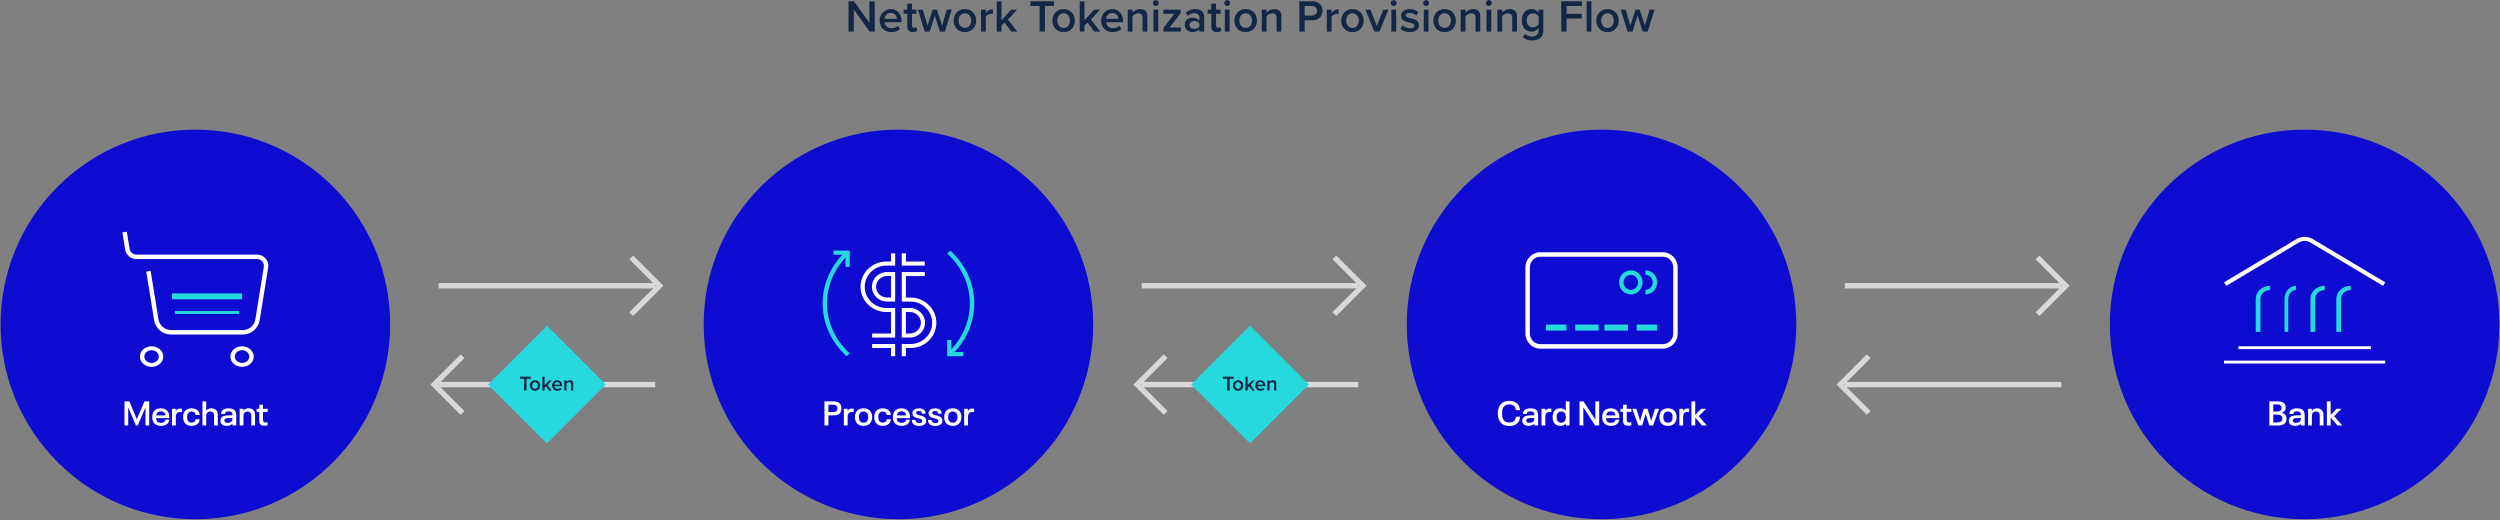
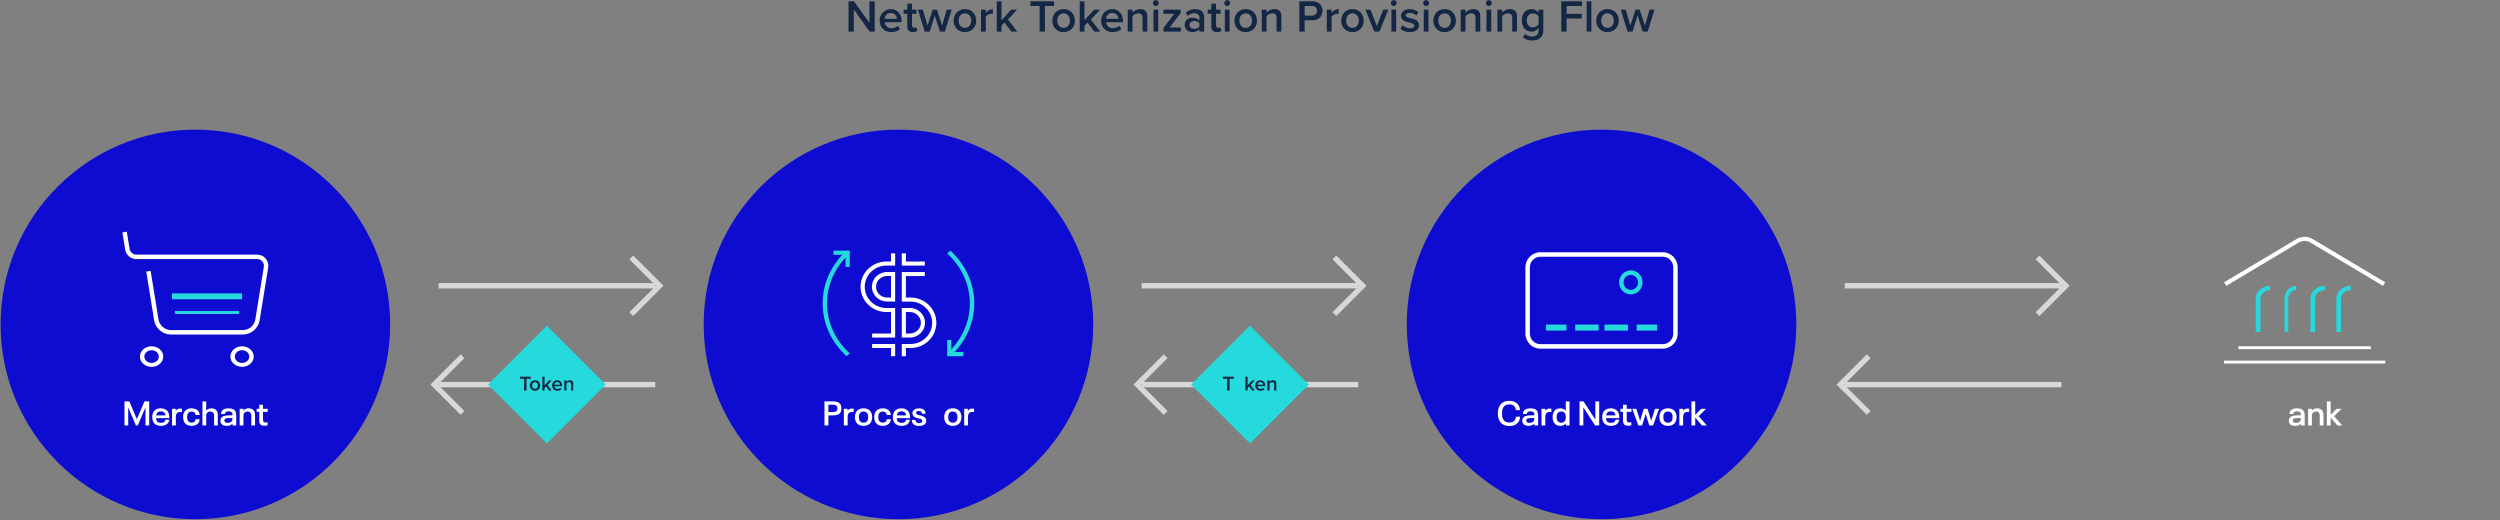
<svg xmlns="http://www.w3.org/2000/svg" width="1322" height="275" viewBox="0 0 1322 275" fill="none">
  <rect x="0" y="0" width="1322" height="275" fill="#808080" stroke="none" />
  <path d="M333.825 166.116L348.825 151.116L333.825 136.116" stroke="#D8D8D8" stroke-width="2.833" />
  <path d="M346.474 151.116L231.935 151.116" stroke="#D8D8D8" stroke-width="2.833" />
  <path d="M244.584 188.364L229.584 203.364L244.584 218.364" stroke="#D8D8D8" stroke-width="2.833" />
  <path d="M231.935 203.364L346.474 203.364" stroke="#D8D8D8" stroke-width="2.833" />
  <path d="M705.621 166.116L720.621 151.116L705.621 136.116" stroke="#D8D8D8" stroke-width="2.833" />
  <path d="M718.27 151.116L603.731 151.116" stroke="#D8D8D8" stroke-width="2.833" />
  <path d="M616.38 188.364L601.38 203.364L616.38 218.364" stroke="#D8D8D8" stroke-width="2.833" />
  <path d="M603.731 203.364L718.27 203.364" stroke="#D8D8D8" stroke-width="2.833" />
  <path d="M1077.42 166.116L1092.42 151.116L1077.42 136.116" stroke="#D8D8D8" stroke-width="2.833" />
  <path d="M1090.07 151.116L975.527 151.116" stroke="#D8D8D8" stroke-width="2.833" />
  <path d="M988.176 188.364L973.176 203.364L988.176 218.364" stroke="#D8D8D8" stroke-width="2.833" />
  <path d="M975.527 203.364L1090.07 203.364" stroke="#D8D8D8" stroke-width="2.833" />
-   <circle cx="1218.69" cy="171.547" r="103" fill="#0D0CD0" />
  <path d="M1236.01 224.979L1232.45 220.785V224.979H1230.45V212.271H1232.45V219.399L1235.62 216.159H1238.17L1234.27 220.083L1238.59 224.979H1236.01Z" fill="white" />
  <path d="M1225.27 215.925C1226.35 215.925 1227.18 216.231 1227.77 216.843C1228.36 217.455 1228.65 218.349 1228.65 219.525V224.979H1226.67V219.921C1226.67 219.129 1226.51 218.547 1226.19 218.175C1225.86 217.803 1225.37 217.617 1224.69 217.617C1223.99 217.617 1223.45 217.821 1223.07 218.229C1222.7 218.625 1222.52 219.219 1222.52 220.011V224.979H1220.52V216.159H1222.52V217.149C1223.13 216.333 1224.05 215.925 1225.27 215.925Z" fill="white" />
  <path d="M1218.36 217.707C1218.6 218.235 1218.72 218.937 1218.72 219.813V224.979H1216.72V223.989C1216.08 224.793 1215.08 225.195 1213.7 225.195C1212.92 225.195 1212.26 225.069 1211.72 224.817C1211.18 224.565 1210.8 224.193 1210.58 223.701C1210.43 223.353 1210.35 222.957 1210.35 222.513C1210.35 222.069 1210.42 221.685 1210.56 221.361C1210.86 220.701 1211.37 220.251 1212.09 220.011C1212.81 219.759 1213.74 219.633 1214.88 219.633H1216.72V219.399C1216.72 219.171 1216.71 218.985 1216.68 218.841C1216.66 218.685 1216.61 218.529 1216.54 218.373C1216.28 217.797 1215.66 217.509 1214.7 217.509C1214.21 217.509 1213.81 217.575 1213.5 217.707C1213.19 217.839 1212.96 218.049 1212.83 218.337C1212.75 218.553 1212.71 218.751 1212.71 218.931H1210.69C1210.69 218.427 1210.77 218.001 1210.94 217.653C1211.46 216.501 1212.71 215.925 1214.69 215.925C1215.66 215.925 1216.44 216.069 1217.04 216.357C1217.66 216.645 1218.09 217.095 1218.36 217.707ZM1216.5 222.405C1216.65 222.057 1216.72 221.649 1216.72 221.181V221.073H1215.01C1214.35 221.073 1213.8 221.127 1213.37 221.235C1212.94 221.343 1212.66 221.541 1212.53 221.829C1212.45 221.973 1212.42 222.141 1212.42 222.333C1212.42 222.525 1212.45 222.705 1212.53 222.873C1212.65 223.125 1212.86 223.311 1213.16 223.431C1213.46 223.551 1213.81 223.611 1214.22 223.611C1214.79 223.611 1215.27 223.509 1215.66 223.305C1216.04 223.101 1216.32 222.801 1216.5 222.405Z" fill="white" />
-   <path d="M1208.85 219.957C1209.03 220.389 1209.12 220.893 1209.12 221.469C1209.12 222.105 1209.02 222.621 1208.83 223.017C1208.54 223.677 1208.05 224.169 1207.35 224.493C1206.66 224.817 1205.8 224.979 1204.78 224.979H1200.03V212.271H1204.78C1205.68 212.271 1206.44 212.421 1207.06 212.721C1207.69 213.021 1208.13 213.471 1208.38 214.071C1208.57 214.467 1208.67 214.923 1208.67 215.439C1208.67 215.967 1208.58 216.429 1208.4 216.825C1208.06 217.569 1207.45 218.055 1206.56 218.283C1207.14 218.427 1207.61 218.637 1207.98 218.913C1208.37 219.189 1208.65 219.537 1208.85 219.957ZM1202.1 217.635H1204.04C1204.62 217.635 1205.1 217.551 1205.5 217.383C1205.89 217.215 1206.16 216.963 1206.31 216.627C1206.44 216.339 1206.51 216.027 1206.51 215.691C1206.51 215.367 1206.44 215.073 1206.31 214.809C1206.02 214.173 1205.24 213.855 1203.97 213.855H1202.1V217.635ZM1206.72 222.333C1206.84 222.033 1206.9 221.703 1206.9 221.343C1206.9 220.959 1206.84 220.635 1206.7 220.371C1206.37 219.627 1205.51 219.255 1204.13 219.255H1202.1V223.395H1204.06C1205.51 223.395 1206.4 223.041 1206.72 222.333Z" fill="white" />
  <path fill-rule="evenodd" clip-rule="evenodd" d="M1260.1 151.129L1221.73 128.249C1219.85 127.136 1217.47 127.136 1215.6 128.249L1177.29 151.129L1176.07 149.288L1214.42 126.408C1217.04 124.864 1220.35 124.864 1222.97 126.408L1261.32 149.288L1260.1 151.129Z" fill="white" />
  <path fill-rule="evenodd" clip-rule="evenodd" d="M1195.32 175.485H1192.82V158.024C1192.83 154.216 1196.23 151.132 1200.43 151.129V153.399C1197.61 153.399 1195.33 155.468 1195.32 158.024V175.485Z" fill="#26D9DC" />
  <path fill-rule="evenodd" clip-rule="evenodd" d="M1210.04 175.485H1208.04V158.024C1208.04 154.217 1210.77 151.132 1214.13 151.129V153.399C1211.87 153.403 1210.05 155.471 1210.04 158.024V175.485Z" fill="#26D9DC" />
  <path fill-rule="evenodd" clip-rule="evenodd" d="M1224.25 175.485H1221.74V158.024C1221.74 154.217 1225.15 151.132 1229.35 151.129V153.399C1226.53 153.403 1224.25 155.471 1224.25 158.024V175.485Z" fill="#26D9DC" />
  <path fill-rule="evenodd" clip-rule="evenodd" d="M1237.94 175.485H1235.44V158.024C1235.45 154.216 1238.85 151.132 1243.05 151.129V153.399C1240.23 153.399 1237.95 155.468 1237.94 158.024V175.485Z" fill="#26D9DC" />
  <path fill-rule="evenodd" clip-rule="evenodd" d="M1183.68 183.096H1253.71V184.618H1183.68V183.096Z" fill="white" />
  <path fill-rule="evenodd" clip-rule="evenodd" d="M1176.07 190.707H1261.32V192.229H1176.07V190.707Z" fill="white" />
  <circle cx="475.103" cy="171.547" r="103" fill="#0D0CD0" />
  <path d="M514.187 216.033C514.535 216.033 514.835 216.069 515.087 216.141V217.905C514.823 217.845 514.523 217.815 514.187 217.815C513.419 217.815 512.837 218.049 512.441 218.517C512.057 218.973 511.865 219.639 511.865 220.515V224.979H509.867V216.159H511.847V217.185C512.363 216.417 513.143 216.033 514.187 216.033Z" fill="white" />
  <path d="M503.847 225.195C502.839 225.195 501.987 224.985 501.291 224.565C500.595 224.145 500.079 223.563 499.743 222.819C499.443 222.183 499.293 221.433 499.293 220.569C499.293 219.705 499.443 218.949 499.743 218.301C500.079 217.557 500.595 216.975 501.291 216.555C501.987 216.135 502.839 215.925 503.847 215.925C504.855 215.925 505.707 216.135 506.403 216.555C507.111 216.975 507.633 217.557 507.969 218.301C508.269 218.973 508.419 219.729 508.419 220.569C508.419 221.385 508.269 222.141 507.969 222.837C507.633 223.581 507.111 224.163 506.403 224.583C505.707 224.991 504.855 225.195 503.847 225.195ZM503.847 223.521C504.387 223.521 504.837 223.413 505.197 223.197C505.569 222.969 505.845 222.657 506.025 222.261C506.205 221.853 506.295 221.289 506.295 220.569C506.295 219.837 506.205 219.273 506.025 218.877C505.845 218.469 505.569 218.157 505.197 217.941C504.837 217.725 504.387 217.617 503.847 217.617C503.307 217.617 502.857 217.725 502.497 217.941C502.137 218.157 501.867 218.469 501.687 218.877C501.495 219.297 501.399 219.861 501.399 220.569C501.399 221.265 501.495 221.829 501.687 222.261C501.867 222.657 502.137 222.969 502.497 223.197C502.857 223.413 503.307 223.521 503.847 223.521Z" fill="white" />
-   <path d="M494.512 225.249C493.624 225.249 492.88 225.105 492.28 224.817C491.692 224.529 491.266 224.097 491.002 223.521C490.81 223.101 490.714 222.609 490.714 222.045H492.658C492.658 222.381 492.718 222.663 492.838 222.891C493.102 223.467 493.672 223.755 494.548 223.755C495.424 223.755 495.964 223.527 496.168 223.071C496.228 222.915 496.258 222.765 496.258 222.621C496.258 222.453 496.228 222.297 496.168 222.153C496.084 221.973 495.946 221.829 495.754 221.721C495.574 221.613 495.346 221.523 495.07 221.451C494.806 221.367 494.428 221.277 493.936 221.181C493.264 221.025 492.694 220.821 492.226 220.569C491.758 220.305 491.422 219.945 491.218 219.489C491.098 219.213 491.038 218.889 491.038 218.517C491.038 218.121 491.11 217.773 491.254 217.473C491.482 216.981 491.878 216.603 492.442 216.339C493.006 216.063 493.684 215.925 494.476 215.925C495.28 215.925 495.958 216.057 496.51 216.321C497.074 216.585 497.482 216.975 497.734 217.491C497.89 217.851 497.968 218.283 497.968 218.787H496.078C496.078 218.523 496.03 218.277 495.934 218.049C495.814 217.809 495.622 217.629 495.358 217.509C495.106 217.377 494.8 217.311 494.44 217.311C493.708 217.311 493.246 217.509 493.054 217.905C493.006 218.013 492.982 218.151 492.982 218.319C492.982 218.475 493.006 218.595 493.054 218.679C493.138 218.871 493.288 219.027 493.504 219.147C493.72 219.267 493.948 219.363 494.188 219.435C494.44 219.495 494.806 219.579 495.286 219.687C496.03 219.879 496.636 220.107 497.104 220.371C497.584 220.623 497.932 220.977 498.148 221.433C498.268 221.709 498.328 222.039 498.328 222.423C498.328 222.843 498.256 223.233 498.112 223.593C497.86 224.133 497.41 224.547 496.762 224.835C496.126 225.111 495.376 225.249 494.512 225.249Z" fill="white" />
  <path d="M485.969 225.249C485.081 225.249 484.337 225.105 483.737 224.817C483.149 224.529 482.723 224.097 482.459 223.521C482.267 223.101 482.171 222.609 482.171 222.045H484.115C484.115 222.381 484.175 222.663 484.295 222.891C484.559 223.467 485.129 223.755 486.005 223.755C486.881 223.755 487.421 223.527 487.625 223.071C487.685 222.915 487.715 222.765 487.715 222.621C487.715 222.453 487.685 222.297 487.625 222.153C487.541 221.973 487.403 221.829 487.211 221.721C487.031 221.613 486.803 221.523 486.527 221.451C486.263 221.367 485.885 221.277 485.393 221.181C484.721 221.025 484.151 220.821 483.683 220.569C483.215 220.305 482.879 219.945 482.675 219.489C482.555 219.213 482.495 218.889 482.495 218.517C482.495 218.121 482.567 217.773 482.711 217.473C482.939 216.981 483.335 216.603 483.899 216.339C484.463 216.063 485.141 215.925 485.933 215.925C486.737 215.925 487.415 216.057 487.967 216.321C488.531 216.585 488.939 216.975 489.191 217.491C489.347 217.851 489.425 218.283 489.425 218.787H487.535C487.535 218.523 487.487 218.277 487.391 218.049C487.271 217.809 487.079 217.629 486.815 217.509C486.563 217.377 486.257 217.311 485.897 217.311C485.165 217.311 484.703 217.509 484.511 217.905C484.463 218.013 484.439 218.151 484.439 218.319C484.439 218.475 484.463 218.595 484.511 218.679C484.595 218.871 484.745 219.027 484.961 219.147C485.177 219.267 485.405 219.363 485.645 219.435C485.897 219.495 486.263 219.579 486.743 219.687C487.487 219.879 488.093 220.107 488.561 220.371C489.041 220.623 489.389 220.977 489.605 221.433C489.725 221.709 489.785 222.039 489.785 222.423C489.785 222.843 489.713 223.233 489.569 223.593C489.317 224.133 488.867 224.547 488.219 224.835C487.583 225.111 486.833 225.249 485.969 225.249Z" fill="white" />
  <path d="M478.596 223.053C478.752 222.909 478.878 222.735 478.974 222.531C479.082 222.327 479.148 222.123 479.172 221.919H481.152C481.068 222.807 480.72 223.539 480.108 224.115C479.712 224.463 479.232 224.733 478.668 224.925C478.104 225.105 477.486 225.195 476.814 225.195C475.782 225.195 474.9 224.991 474.168 224.583C473.448 224.175 472.92 223.599 472.584 222.855C472.296 222.207 472.152 221.439 472.152 220.551C472.152 220.095 472.188 219.681 472.26 219.309C472.332 218.937 472.44 218.589 472.584 218.265C472.92 217.521 473.436 216.945 474.132 216.537C474.84 216.129 475.686 215.925 476.67 215.925C477.654 215.925 478.494 216.129 479.19 216.537C479.898 216.945 480.414 217.515 480.738 218.247C480.918 218.655 481.038 219.081 481.098 219.525C481.17 219.969 481.206 220.497 481.206 221.109H474.168C474.204 221.637 474.294 222.051 474.438 222.351C474.618 222.759 474.906 223.071 475.302 223.287C475.698 223.503 476.19 223.611 476.778 223.611C477.162 223.611 477.51 223.563 477.822 223.467C478.134 223.371 478.392 223.233 478.596 223.053ZM476.706 217.527C475.578 217.527 474.822 217.953 474.438 218.805C474.318 219.069 474.24 219.351 474.204 219.651H479.154C479.118 219.339 479.046 219.033 478.938 218.733C478.746 218.337 478.464 218.037 478.092 217.833C477.72 217.629 477.258 217.527 476.706 217.527Z" fill="white" />
  <path d="M466.791 225.195C465.819 225.195 464.985 224.997 464.289 224.601C463.593 224.193 463.071 223.617 462.723 222.873C462.435 222.225 462.291 221.457 462.291 220.569C462.291 219.681 462.435 218.913 462.723 218.265C463.071 217.509 463.593 216.933 464.289 216.537C464.985 216.129 465.819 215.925 466.791 215.925C467.451 215.925 468.045 216.015 468.573 216.195C469.113 216.375 469.575 216.639 469.959 216.987C470.295 217.299 470.559 217.665 470.751 218.085C470.943 218.493 471.045 218.949 471.057 219.453H468.915C468.879 218.901 468.681 218.451 468.321 218.103C468.141 217.947 467.919 217.827 467.655 217.743C467.391 217.659 467.103 217.617 466.791 217.617C466.299 217.617 465.873 217.725 465.513 217.941C465.153 218.157 464.883 218.457 464.703 218.841C464.511 219.273 464.415 219.849 464.415 220.569C464.415 220.929 464.439 221.247 464.487 221.523C464.535 221.787 464.607 222.039 464.703 222.279C464.883 222.663 465.153 222.963 465.513 223.179C465.873 223.383 466.299 223.485 466.791 223.485C467.115 223.485 467.409 223.443 467.673 223.359C467.937 223.275 468.153 223.155 468.321 222.999C468.501 222.843 468.639 222.651 468.735 222.423C468.843 222.195 468.903 221.949 468.915 221.685H471.057C471.045 222.177 470.943 222.633 470.751 223.053C470.571 223.473 470.313 223.839 469.977 224.151C469.581 224.487 469.113 224.745 468.573 224.925C468.033 225.105 467.439 225.195 466.791 225.195Z" fill="white" />
  <path d="M456.632 225.195C455.624 225.195 454.772 224.985 454.076 224.565C453.38 224.145 452.864 223.563 452.528 222.819C452.228 222.183 452.078 221.433 452.078 220.569C452.078 219.705 452.228 218.949 452.528 218.301C452.864 217.557 453.38 216.975 454.076 216.555C454.772 216.135 455.624 215.925 456.632 215.925C457.64 215.925 458.492 216.135 459.188 216.555C459.896 216.975 460.418 217.557 460.754 218.301C461.054 218.973 461.204 219.729 461.204 220.569C461.204 221.385 461.054 222.141 460.754 222.837C460.418 223.581 459.896 224.163 459.188 224.583C458.492 224.991 457.64 225.195 456.632 225.195ZM456.632 223.521C457.172 223.521 457.622 223.413 457.982 223.197C458.354 222.969 458.63 222.657 458.81 222.261C458.99 221.853 459.08 221.289 459.08 220.569C459.08 219.837 458.99 219.273 458.81 218.877C458.63 218.469 458.354 218.157 457.982 217.941C457.622 217.725 457.172 217.617 456.632 217.617C456.092 217.617 455.642 217.725 455.282 217.941C454.922 218.157 454.652 218.469 454.472 218.877C454.28 219.297 454.184 219.861 454.184 220.569C454.184 221.265 454.28 221.829 454.472 222.261C454.652 222.657 454.922 222.969 455.282 223.197C455.642 223.413 456.092 223.521 456.632 223.521Z" fill="white" />
  <path d="M450.554 216.033C450.902 216.033 451.202 216.069 451.454 216.141V217.905C451.19 217.845 450.89 217.815 450.554 217.815C449.786 217.815 449.204 218.049 448.808 218.517C448.424 218.973 448.232 219.639 448.232 220.515V224.979H446.234V216.159H448.214V217.185C448.73 216.417 449.51 216.033 450.554 216.033Z" fill="white" />
  <path d="M435.973 212.271H440.761C441.745 212.271 442.561 212.427 443.209 212.739C443.857 213.039 444.319 213.507 444.595 214.143C444.823 214.635 444.937 215.241 444.937 215.961C444.937 216.333 444.907 216.663 444.847 216.951C444.799 217.239 444.715 217.515 444.595 217.779C444.319 218.403 443.851 218.871 443.191 219.183C442.543 219.495 441.733 219.651 440.761 219.651H438.043V224.979H435.973V212.271ZM440.239 217.905C440.899 217.905 441.421 217.833 441.805 217.689C442.201 217.545 442.477 217.293 442.633 216.933C442.753 216.681 442.813 216.357 442.813 215.961C442.813 215.577 442.753 215.247 442.633 214.971C442.465 214.623 442.189 214.377 441.805 214.233C441.421 214.089 440.899 214.017 440.239 214.017H438.043V217.905H440.239Z" fill="white" />
  <path fill-rule="evenodd" clip-rule="evenodd" d="M447.669 188.364C430.79 172.932 430.79 147.954 447.669 132.522L449.328 134.035C433.355 148.633 433.355 172.268 449.328 186.865L447.669 188.364Z" fill="#26D9DC" />
  <path fill-rule="evenodd" clip-rule="evenodd" d="M502.535 188.364L500.876 186.851C516.841 172.257 516.841 148.629 500.876 134.035L502.535 132.522C519.415 147.951 519.415 172.935 502.535 188.364Z" fill="#26D9DC" />
  <path fill-rule="evenodd" clip-rule="evenodd" d="M449.329 141.113H447.12V134.73H440.737V132.522H449.329V141.113Z" fill="#26D9DC" />
  <path fill-rule="evenodd" clip-rule="evenodd" d="M509.467 188.364H500.876V179.773H503.084V186.158H509.467V188.364Z" fill="#26D9DC" />
  <path fill-rule="evenodd" clip-rule="evenodd" d="M479.032 188.365H476.845V181.908H481.138C487.492 182.063 492.773 177.17 492.933 170.977C493.093 164.785 488.071 159.638 481.718 159.483C481.524 159.478 481.331 159.478 481.138 159.483H476.845V143.855H489.032V145.986H479.032V157.352H481.138C488.7 157.182 494.971 163.018 495.145 170.388C495.32 177.756 489.332 183.869 481.77 184.039C481.559 184.044 481.349 184.044 481.138 184.039H479.032V188.365ZM473.361 188.365H471.174V184.039H461.174V181.908H473.361V188.365ZM481.138 178.491H476.845V162.864H481.138C485.566 162.864 489.156 166.362 489.156 170.677C489.156 174.993 485.566 178.491 481.138 178.491ZM479.032 176.36H481.138C484.359 176.36 486.969 173.815 486.969 170.677C486.969 167.539 484.359 164.995 481.138 164.995H479.032V176.36ZM473.361 178.491H461.174V176.36H471.174V164.995H469.068C461.506 165.165 455.235 159.328 455.06 151.959C454.886 144.59 460.874 138.478 468.436 138.308C468.646 138.303 468.857 138.303 469.068 138.308H471.174V133.954H473.361V140.439H469.068C462.714 140.283 457.433 145.177 457.273 151.369C457.113 157.561 462.135 162.708 468.488 162.864C468.681 162.869 468.875 162.869 469.068 162.864H473.361V178.491ZM473.36 159.461H469.067C464.639 159.461 461.05 155.963 461.05 151.648C461.05 147.332 464.639 143.834 469.067 143.834H473.36V159.461ZM469.068 145.965C465.847 145.965 463.237 148.509 463.237 151.648C463.237 154.786 465.847 157.33 469.068 157.33H471.174V145.965H469.068ZM489.032 140.439H476.845V133.953H479.032V138.308H489.032V140.439Z" fill="white" />
  <circle cx="103.307" cy="171.547" r="103" fill="#0D0CD0" />
  <path d="M139.84 225.123C138.88 225.123 138.178 224.901 137.734 224.457C137.302 224.001 137.086 223.269 137.086 222.261V217.797H135.718V216.159H137.086V214.035H139.066V216.159H141.568V217.797H139.066V221.901C139.066 222.429 139.174 222.819 139.39 223.071C139.618 223.311 139.966 223.431 140.434 223.431C140.818 223.431 141.172 223.383 141.496 223.287V224.943C140.932 225.063 140.38 225.123 139.84 225.123Z" fill="white" />
  <path d="M131.485 215.925C132.565 215.925 133.399 216.231 133.987 216.843C134.575 217.455 134.869 218.349 134.869 219.525V224.979H132.889V219.921C132.889 219.129 132.727 218.547 132.403 218.175C132.079 217.803 131.581 217.617 130.909 217.617C130.201 217.617 129.661 217.821 129.289 218.229C128.917 218.625 128.731 219.219 128.731 220.011V224.979H126.733V216.159H128.731V217.149C129.343 216.333 130.261 215.925 131.485 215.925Z" fill="white" />
  <path d="M124.573 217.707C124.813 218.235 124.933 218.937 124.933 219.813V224.979H122.935V223.989C122.299 224.793 121.291 225.195 119.911 225.195C119.131 225.195 118.471 225.069 117.931 224.817C117.391 224.565 117.013 224.193 116.797 223.701C116.641 223.353 116.563 222.957 116.563 222.513C116.563 222.069 116.635 221.685 116.779 221.361C117.079 220.701 117.589 220.251 118.309 220.011C119.029 219.759 119.959 219.633 121.099 219.633H122.935V219.399C122.935 219.171 122.923 218.985 122.899 218.841C122.875 218.685 122.827 218.529 122.755 218.373C122.491 217.797 121.879 217.509 120.919 217.509C120.427 217.509 120.025 217.575 119.713 217.707C119.401 217.839 119.179 218.049 119.047 218.337C118.963 218.553 118.921 218.751 118.921 218.931H116.905C116.905 218.427 116.989 218.001 117.157 217.653C117.673 216.501 118.921 215.925 120.901 215.925C121.873 215.925 122.659 216.069 123.259 216.357C123.871 216.645 124.309 217.095 124.573 217.707ZM122.719 222.405C122.863 222.057 122.935 221.649 122.935 221.181V221.073H121.225C120.565 221.073 120.019 221.127 119.587 221.235C119.155 221.343 118.873 221.541 118.741 221.829C118.669 221.973 118.633 222.141 118.633 222.333C118.633 222.525 118.669 222.705 118.741 222.873C118.861 223.125 119.071 223.311 119.371 223.431C119.671 223.551 120.025 223.611 120.433 223.611C121.009 223.611 121.489 223.509 121.873 223.305C122.257 223.101 122.539 222.801 122.719 222.405Z" fill="white" />
  <path d="M111.798 215.925C112.878 215.925 113.712 216.231 114.3 216.843C114.888 217.455 115.182 218.349 115.182 219.525V224.979H113.202V219.921C113.202 219.129 113.04 218.547 112.716 218.175C112.392 217.803 111.894 217.617 111.222 217.617C110.514 217.617 109.974 217.821 109.602 218.229C109.23 218.625 109.044 219.219 109.044 220.011V224.979H107.046V212.271H109.044V217.149C109.656 216.333 110.574 215.925 111.798 215.925Z" fill="white" />
  <path d="M101.323 225.195C100.351 225.195 99.517 224.997 98.821 224.601C98.125 224.193 97.603 223.617 97.255 222.873C96.967 222.225 96.823 221.457 96.823 220.569C96.823 219.681 96.967 218.913 97.255 218.265C97.603 217.509 98.125 216.933 98.821 216.537C99.517 216.129 100.351 215.925 101.323 215.925C101.983 215.925 102.577 216.015 103.105 216.195C103.645 216.375 104.107 216.639 104.491 216.987C104.827 217.299 105.091 217.665 105.283 218.085C105.475 218.493 105.577 218.949 105.589 219.453H103.447C103.411 218.901 103.213 218.451 102.853 218.103C102.673 217.947 102.451 217.827 102.187 217.743C101.923 217.659 101.635 217.617 101.323 217.617C100.831 217.617 100.405 217.725 100.045 217.941C99.685 218.157 99.415 218.457 99.235 218.841C99.043 219.273 98.947 219.849 98.947 220.569C98.947 220.929 98.971 221.247 99.019 221.523C99.067 221.787 99.139 222.039 99.235 222.279C99.415 222.663 99.685 222.963 100.045 223.179C100.405 223.383 100.831 223.485 101.323 223.485C101.647 223.485 101.941 223.443 102.205 223.359C102.469 223.275 102.685 223.155 102.853 222.999C103.033 222.843 103.171 222.651 103.267 222.423C103.375 222.195 103.435 221.949 103.447 221.685H105.589C105.577 222.177 105.475 222.633 105.283 223.053C105.103 223.473 104.845 223.839 104.509 224.151C104.113 224.487 103.645 224.745 103.105 224.925C102.565 225.105 101.971 225.195 101.323 225.195Z" fill="white" />
  <path d="M95.299 216.033C95.647 216.033 95.948 216.069 96.2 216.141V217.905C95.936 217.845 95.635 217.815 95.299 217.815C94.531 217.815 93.95 218.049 93.553 218.517C93.169 218.973 92.978 219.639 92.978 220.515V224.979H90.98V216.159H92.96V217.185C93.475 216.417 94.255 216.033 95.299 216.033Z" fill="white" />
  <path d="M86.937 223.053C87.093 222.909 87.219 222.735 87.315 222.531C87.423 222.327 87.489 222.123 87.513 221.919H89.493C89.409 222.807 89.061 223.539 88.449 224.115C88.053 224.463 87.573 224.733 87.009 224.925C86.445 225.105 85.827 225.195 85.155 225.195C84.123 225.195 83.241 224.991 82.509 224.583C81.789 224.175 81.261 223.599 80.925 222.855C80.637 222.207 80.493 221.439 80.493 220.551C80.493 220.095 80.529 219.681 80.601 219.309C80.673 218.937 80.781 218.589 80.925 218.265C81.261 217.521 81.777 216.945 82.473 216.537C83.181 216.129 84.027 215.925 85.011 215.925C85.995 215.925 86.835 216.129 87.531 216.537C88.239 216.945 88.755 217.515 89.079 218.247C89.259 218.655 89.379 219.081 89.439 219.525C89.511 219.969 89.547 220.497 89.547 221.109H82.509C82.545 221.637 82.635 222.051 82.779 222.351C82.959 222.759 83.247 223.071 83.643 223.287C84.039 223.503 84.531 223.611 85.119 223.611C85.503 223.611 85.851 223.563 86.163 223.467C86.475 223.371 86.733 223.233 86.937 223.053ZM85.047 217.527C83.919 217.527 83.163 217.953 82.779 218.805C82.659 219.069 82.581 219.351 82.545 219.651H87.495C87.459 219.339 87.387 219.033 87.279 218.733C87.087 218.337 86.805 218.037 86.433 217.833C86.061 217.629 85.599 217.527 85.047 217.527Z" fill="white" />
  <path d="M65.829 212.271H68.421L72.363 221.649L76.395 212.271H78.897V224.979H76.935V215.403L72.849 224.979H71.877L67.791 215.403V224.979H65.829V212.271Z" fill="white" />
  <path fill-rule="evenodd" clip-rule="evenodd" d="M128.34 176.901H90.433C85.972 176.915 82.164 173.634 81.457 169.165L77.334 143.608L79.663 143.222L83.786 168.779C84.31 172.105 87.144 174.548 90.464 174.537H128.371C131.692 174.548 134.529 172.105 135.049 168.779L139.506 141.15C139.816 139.199 138.504 137.365 136.586 137.051C136.4 137.022 136.221 137.007 136.035 137.006H72.085C69.153 137.017 66.65 134.862 66.183 131.925L64.731 122.904L67.061 122.518L68.521 131.547C68.804 133.336 70.329 134.65 72.116 134.643H136.035C139.265 134.643 141.882 137.3 141.882 140.576C141.882 140.895 141.851 141.214 141.804 141.528L137.347 169.165C136.641 173.646 132.813 176.931 128.34 176.901Z" fill="white" />
  <path fill-rule="evenodd" clip-rule="evenodd" d="M80.16 193.993C76.752 193.993 73.988 191.558 73.988 188.555C73.988 185.551 76.752 183.116 80.16 183.116C83.569 183.116 86.332 185.551 86.332 188.555C86.332 191.558 83.569 193.993 80.16 193.993ZM80.16 185.181C78.046 185.181 76.332 186.692 76.332 188.555C76.332 190.417 78.046 191.928 80.16 191.928C82.274 191.928 83.989 190.417 83.989 188.555C83.985 186.693 82.273 185.185 80.16 185.181Z" fill="white" />
  <path fill-rule="evenodd" clip-rule="evenodd" d="M127.995 193.993C124.587 193.993 121.823 191.558 121.823 188.555C121.823 185.551 124.587 183.116 127.995 183.116C131.404 183.116 134.167 185.551 134.167 188.555C134.16 191.557 131.402 193.989 127.995 193.993ZM127.995 185.181C125.881 185.181 124.167 186.692 124.167 188.555C124.167 190.417 125.881 191.928 127.995 191.928C130.109 191.928 131.823 190.417 131.823 188.555C131.819 186.693 130.108 185.185 127.995 185.181Z" fill="white" />
  <path fill-rule="evenodd" clip-rule="evenodd" d="M92.505 164.471H126.451V166.025H92.505V164.471Z" fill="#26D9DC" />
  <path fill-rule="evenodd" clip-rule="evenodd" d="M90.963 155.148H127.995V158.256H90.963V155.148Z" fill="#26D9DC" />
  <circle cx="846.898" cy="171.547" r="103" fill="#0D0CD0" />
  <path d="M899.996 224.979L896.432 220.785V224.979H894.434V212.271H896.432V219.399L899.6 216.159H902.156L898.25 220.083L902.57 224.979H899.996Z" fill="white" />
  <path d="M892.355 216.033C892.703 216.033 893.003 216.069 893.255 216.141V217.905C892.991 217.845 892.691 217.815 892.355 217.815C891.587 217.815 891.005 218.049 890.609 218.517C890.225 218.973 890.033 219.639 890.033 220.515V224.979H888.035V216.159H890.015V217.185C890.531 216.417 891.311 216.033 892.355 216.033Z" fill="white" />
  <path d="M882.015 225.195C881.007 225.195 880.155 224.985 879.459 224.565C878.763 224.145 878.247 223.563 877.911 222.819C877.611 222.183 877.461 221.433 877.461 220.569C877.461 219.705 877.611 218.949 877.911 218.301C878.247 217.557 878.763 216.975 879.459 216.555C880.155 216.135 881.007 215.925 882.015 215.925C883.023 215.925 883.875 216.135 884.571 216.555C885.279 216.975 885.801 217.557 886.137 218.301C886.437 218.973 886.587 219.729 886.587 220.569C886.587 221.385 886.437 222.141 886.137 222.837C885.801 223.581 885.279 224.163 884.571 224.583C883.875 224.991 883.023 225.195 882.015 225.195ZM882.015 223.521C882.555 223.521 883.005 223.413 883.365 223.197C883.737 222.969 884.013 222.657 884.193 222.261C884.373 221.853 884.463 221.289 884.463 220.569C884.463 219.837 884.373 219.273 884.193 218.877C884.013 218.469 883.737 218.157 883.365 217.941C883.005 217.725 882.555 217.617 882.015 217.617C881.475 217.617 881.025 217.725 880.665 217.941C880.305 218.157 880.035 218.469 879.855 218.877C879.663 219.297 879.567 219.861 879.567 220.569C879.567 221.265 879.663 221.829 879.855 222.261C880.035 222.657 880.305 222.969 880.665 223.197C881.025 223.413 881.475 223.521 882.015 223.521Z" fill="white" />
  <path d="M877.307 216.159L874.139 224.979H872.123L870.233 218.859L868.343 224.979H866.327L863.159 216.159H865.301L867.299 222.513L869.225 216.159H871.223L873.149 222.495L875.165 216.159H877.307Z" fill="white" />
  <path d="M860.993 225.123C860.033 225.123 859.331 224.901 858.887 224.457C858.455 224.001 858.239 223.269 858.239 222.261V217.797H856.871V216.159H858.239V214.035H860.219V216.159H862.721V217.797H860.219V221.901C860.219 222.429 860.327 222.819 860.543 223.071C860.771 223.311 861.119 223.431 861.587 223.431C861.971 223.431 862.325 223.383 862.649 223.287V224.943C862.085 225.063 861.533 225.123 860.993 225.123Z" fill="white" />
  <path d="M853.688 223.053C853.844 222.909 853.97 222.735 854.066 222.531C854.174 222.327 854.24 222.123 854.264 221.919H856.244C856.16 222.807 855.812 223.539 855.2 224.115C854.804 224.463 854.324 224.733 853.76 224.925C853.196 225.105 852.578 225.195 851.906 225.195C850.874 225.195 849.992 224.991 849.26 224.583C848.54 224.175 848.012 223.599 847.676 222.855C847.388 222.207 847.244 221.439 847.244 220.551C847.244 220.095 847.28 219.681 847.352 219.309C847.424 218.937 847.532 218.589 847.676 218.265C848.012 217.521 848.528 216.945 849.224 216.537C849.932 216.129 850.778 215.925 851.762 215.925C852.746 215.925 853.586 216.129 854.282 216.537C854.99 216.945 855.506 217.515 855.83 218.247C856.01 218.655 856.13 219.081 856.19 219.525C856.262 219.969 856.298 220.497 856.298 221.109H849.26C849.296 221.637 849.386 222.051 849.53 222.351C849.71 222.759 849.998 223.071 850.394 223.287C850.79 223.503 851.282 223.611 851.87 223.611C852.254 223.611 852.602 223.563 852.914 223.467C853.226 223.371 853.484 223.233 853.688 223.053ZM851.798 217.527C850.67 217.527 849.914 217.953 849.53 218.805C849.41 219.069 849.332 219.351 849.296 219.651H854.246C854.21 219.339 854.138 219.033 854.03 218.733C853.838 218.337 853.556 218.037 853.184 217.833C852.812 217.629 852.35 217.527 851.798 217.527Z" fill="white" />
  <path d="M835.252 212.271H837.394L843.622 221.901V212.271H845.656V224.979H843.478L837.268 215.385V224.979H835.252V212.271Z" fill="white" />
  <path d="M829.964 212.271V224.979H828.02V223.917C827.684 224.337 827.264 224.655 826.76 224.871C826.268 225.087 825.71 225.195 825.086 225.195C824.222 225.195 823.484 225.003 822.872 224.619C822.26 224.235 821.798 223.695 821.486 222.999C821.33 222.651 821.21 222.273 821.126 221.865C821.042 221.445 821 221.013 821 220.569C821 219.657 821.162 218.841 821.486 218.121C821.798 217.425 822.26 216.885 822.872 216.501C823.484 216.117 824.222 215.925 825.086 215.925C825.698 215.925 826.25 216.033 826.742 216.249C827.234 216.453 827.648 216.759 827.984 217.167V212.271H829.964ZM827.984 220.335C827.984 219.459 827.768 218.787 827.336 218.319C826.916 217.851 826.334 217.617 825.59 217.617C825.074 217.617 824.63 217.725 824.258 217.941C823.886 218.145 823.604 218.457 823.412 218.877C823.22 219.333 823.124 219.897 823.124 220.569C823.124 221.229 823.22 221.787 823.412 222.243C823.604 222.663 823.886 222.981 824.258 223.197C824.63 223.413 825.074 223.521 825.59 223.521C826.334 223.521 826.916 223.287 827.336 222.819C827.768 222.339 827.984 221.661 827.984 220.785V220.335Z" fill="white" />
  <path d="M819.476 216.033C819.824 216.033 820.124 216.069 820.376 216.141V217.905C820.112 217.845 819.812 217.815 819.476 217.815C818.708 217.815 818.126 218.049 817.73 218.517C817.346 218.973 817.154 219.639 817.154 220.515V224.979H815.156V216.159H817.136V217.185C817.652 216.417 818.432 216.033 819.476 216.033Z" fill="white" />
  <path d="M812.996 217.707C813.236 218.235 813.356 218.937 813.356 219.813V224.979H811.358V223.989C810.722 224.793 809.714 225.195 808.334 225.195C807.554 225.195 806.894 225.069 806.354 224.817C805.814 224.565 805.436 224.193 805.22 223.701C805.064 223.353 804.986 222.957 804.986 222.513C804.986 222.069 805.058 221.685 805.202 221.361C805.502 220.701 806.012 220.251 806.732 220.011C807.452 219.759 808.382 219.633 809.522 219.633H811.358V219.399C811.358 219.171 811.346 218.985 811.322 218.841C811.298 218.685 811.25 218.529 811.178 218.373C810.914 217.797 810.302 217.509 809.342 217.509C808.85 217.509 808.448 217.575 808.136 217.707C807.824 217.839 807.602 218.049 807.47 218.337C807.386 218.553 807.344 218.751 807.344 218.931H805.328C805.328 218.427 805.412 218.001 805.58 217.653C806.096 216.501 807.344 215.925 809.324 215.925C810.296 215.925 811.082 216.069 811.682 216.357C812.294 216.645 812.732 217.095 812.996 217.707ZM811.142 222.405C811.286 222.057 811.358 221.649 811.358 221.181V221.073H809.648C808.988 221.073 808.442 221.127 808.01 221.235C807.578 221.343 807.296 221.541 807.164 221.829C807.092 221.973 807.056 222.141 807.056 222.333C807.056 222.525 807.092 222.705 807.164 222.873C807.284 223.125 807.494 223.311 807.794 223.431C808.094 223.551 808.448 223.611 808.856 223.611C809.432 223.611 809.912 223.509 810.296 223.305C810.68 223.101 810.962 222.801 811.142 222.405Z" fill="white" />
  <path d="M798.173 225.285C796.829 225.285 795.695 225.009 794.771 224.457C793.847 223.905 793.163 223.119 792.719 222.099C792.287 221.151 792.071 219.993 792.071 218.625C792.071 217.281 792.287 216.117 792.719 215.133C793.175 214.125 793.859 213.345 794.771 212.793C795.695 212.241 796.823 211.965 798.155 211.965C798.983 211.965 799.745 212.085 800.441 212.325C801.137 212.565 801.737 212.919 802.241 213.387C802.709 213.807 803.075 214.317 803.339 214.917C803.603 215.517 803.747 216.171 803.771 216.879H801.593C801.545 215.967 801.227 215.235 800.639 214.683C799.991 214.107 799.139 213.819 798.083 213.819C797.267 213.819 796.577 213.993 796.013 214.341C795.449 214.677 795.023 215.157 794.735 215.781C794.579 216.153 794.459 216.573 794.375 217.041C794.303 217.497 794.267 218.025 794.267 218.625C794.267 219.237 794.303 219.777 794.375 220.245C794.447 220.701 794.567 221.109 794.735 221.469C795.023 222.105 795.449 222.591 796.013 222.927C796.577 223.263 797.267 223.431 798.083 223.431C798.623 223.431 799.115 223.359 799.559 223.215C800.003 223.059 800.381 222.843 800.693 222.567C801.281 222.039 801.593 221.295 801.629 220.335H803.807C803.795 221.055 803.657 221.715 803.393 222.315C803.141 222.915 802.781 223.431 802.313 223.863C801.809 224.331 801.203 224.685 800.495 224.925C799.787 225.165 799.013 225.285 798.173 225.285Z" fill="white" />
  <path fill-rule="evenodd" clip-rule="evenodd" d="M879.285 184.375H814.512C810.167 184.371 806.645 180.792 806.642 176.377V141.396C806.637 136.974 810.161 133.387 814.512 133.383H879.285C883.627 133.387 887.147 136.965 887.155 141.38V176.361C887.163 180.783 883.635 184.37 879.285 184.375ZM814.512 135.768C811.463 135.772 808.993 138.282 808.989 141.38V176.361C808.993 179.459 811.463 181.97 814.512 181.974H879.286C882.337 181.97 884.801 179.459 884.809 176.361V141.38C884.801 138.282 882.337 135.772 879.286 135.768H814.512Z" fill="white" />
  <path fill-rule="evenodd" clip-rule="evenodd" d="M817.48 171.627H828.319V174.814H817.48V171.627Z" fill="#26D9DC" />
  <path fill-rule="evenodd" clip-rule="evenodd" d="M832.963 171.627H845.35V174.814H832.963V171.627Z" fill="#26D9DC" />
  <path fill-rule="evenodd" clip-rule="evenodd" d="M848.447 171.627H860.834V174.814H848.447V171.627Z" fill="#26D9DC" />
  <path fill-rule="evenodd" clip-rule="evenodd" d="M865.478 171.627H876.316V174.814H865.478V171.627Z" fill="#26D9DC" />
  <path fill-rule="evenodd" clip-rule="evenodd" d="M862.381 155.692C858.96 155.692 856.188 152.838 856.188 149.318C856.188 145.797 858.96 142.944 862.381 142.944C865.801 142.944 868.574 145.797 868.574 149.318C868.566 152.834 865.797 155.683 862.381 155.692ZM862.381 145.364C860.26 145.364 858.54 147.134 858.54 149.318C858.54 151.501 860.26 153.271 862.381 153.271C864.503 153.271 866.223 151.501 866.223 149.318C866.219 147.136 864.501 145.369 862.381 145.364Z" fill="#26D9DC" />
-   <path fill-rule="evenodd" clip-rule="evenodd" d="M870.123 155.692V153.271C872.244 153.271 873.965 151.501 873.965 149.318C873.965 147.134 872.244 145.364 870.123 145.364V142.944C873.544 142.944 876.317 145.797 876.317 149.318C876.317 152.838 873.544 155.692 870.123 155.692Z" fill="#26D9DC" />
  <rect x="289.205" y="172.231" width="44.03" height="44.03" transform="rotate(45 289.205 172.231)" fill="#26D9DC" />
  <rect x="661" y="172.231" width="44.03" height="44.03" transform="rotate(45 661 172.231)" fill="#26D9DC" />
  <path d="M303.122 206.494H301.971V203.183C301.971 202.361 301.554 202.087 300.908 202.087C300.316 202.087 299.812 202.438 299.548 202.8V206.494H298.397V201.199H299.548V201.923C299.899 201.506 300.579 201.068 301.412 201.068C302.552 201.068 303.122 201.682 303.122 202.767V206.494Z" fill="#132744" />
  <path d="M291.968 203.841C291.968 202.307 293.086 201.068 294.653 201.068C296.243 201.068 297.262 202.285 297.262 203.951V204.225H293.174C293.261 205.025 293.864 205.683 294.862 205.683C295.377 205.683 295.991 205.474 296.363 205.102L296.89 205.858C296.363 206.362 295.585 206.625 294.741 206.625C293.152 206.625 291.968 205.518 291.968 203.841ZM294.653 202.011C293.667 202.011 293.217 202.767 293.163 203.414H296.144C296.122 202.789 295.695 202.011 294.653 202.011Z" fill="#132744" />
  <path d="M291.759 206.494H290.312L288.69 204.312L287.956 205.069V206.494H286.805V199.182H287.956V203.753L290.29 201.199H291.716L289.512 203.6L291.759 206.494Z" fill="#132744" />
  <path d="M282.911 206.625C281.234 206.625 280.192 205.365 280.192 203.841C280.192 202.328 281.234 201.068 282.911 201.068C284.61 201.068 285.64 202.328 285.64 203.841C285.64 205.365 284.61 206.625 282.911 206.625ZM282.911 205.606C283.897 205.606 284.446 204.784 284.446 203.841C284.446 202.909 283.897 202.087 282.911 202.087C281.935 202.087 281.387 202.909 281.387 203.841C281.387 204.784 281.935 205.606 282.911 205.606Z" fill="#132744" />
  <path d="M278.409 206.494H277.126V200.311H274.912V199.182H280.623V200.311H278.409V206.494Z" fill="#132744" />
  <path d="M674.917 206.494H673.766V203.183C673.766 202.361 673.349 202.087 672.703 202.087C672.111 202.087 671.606 202.438 671.343 202.8V206.494H670.192V201.199H671.343V201.923C671.694 201.506 672.374 201.068 673.207 201.068C674.347 201.068 674.917 201.682 674.917 202.767V206.494Z" fill="#132744" />
  <path d="M663.763 203.841C663.763 202.307 664.881 201.068 666.448 201.068C668.038 201.068 669.057 202.285 669.057 203.951V204.225H664.968C665.056 205.025 665.659 205.683 666.657 205.683C667.172 205.683 667.786 205.474 668.158 205.102L668.684 205.858C668.158 206.362 667.38 206.625 666.536 206.625C664.947 206.625 663.763 205.518 663.763 203.841ZM666.448 202.011C665.462 202.011 665.012 202.767 664.958 203.414H667.939C667.917 202.789 667.49 202.011 666.448 202.011Z" fill="#132744" />
  <path d="M663.554 206.494H662.107L660.485 204.312L659.751 205.069V206.494H658.6V199.182H659.751V203.753L662.085 201.199H663.51L661.307 203.6L663.554 206.494Z" fill="#132744" />
-   <path d="M654.706 206.625C653.029 206.625 651.987 205.365 651.987 203.841C651.987 202.328 653.029 201.068 654.706 201.068C656.405 201.068 657.435 202.328 657.435 203.841C657.435 205.365 656.405 206.625 654.706 206.625ZM654.706 205.606C655.692 205.606 656.24 204.784 656.24 203.841C656.24 202.909 655.692 202.087 654.706 202.087C653.73 202.087 653.182 202.909 653.182 203.841C653.182 204.784 653.73 205.606 654.706 205.606Z" fill="#132744" />
  <path d="M650.204 206.494H648.921V200.311H646.707V199.182H652.418V200.311H650.204V206.494Z" fill="#132744" />
  <path d="M871.302 16.697H868.662L865.974 8.201L863.286 16.697H860.646L857.046 5.105H859.662L862.11 13.529L864.87 5.105H867.078L869.838 13.529L872.286 5.105H874.902L871.302 16.697Z" fill="#132744" />
  <path d="M850.032 16.985C846.36 16.985 844.08 14.225 844.08 10.889C844.08 7.577 846.36 4.817 850.032 4.817C853.752 4.817 856.008 7.577 856.008 10.889C856.008 14.225 853.752 16.985 850.032 16.985ZM850.032 14.753C852.192 14.753 853.392 12.953 853.392 10.889C853.392 8.849 852.192 7.049 850.032 7.049C847.896 7.049 846.696 8.849 846.696 10.889C846.696 12.953 847.896 14.753 850.032 14.753Z" fill="#132744" />
  <path d="M841.531 16.697H839.011V0.689H841.531V16.697Z" fill="#132744" />
  <path d="M828.414 16.697H825.606V0.689H836.574V3.161H828.414V7.313H836.406V9.785H828.414V16.697Z" fill="#132744" />
  <path d="M805.305 19.673L806.481 17.849C807.417 18.929 808.617 19.337 810.153 19.337C811.809 19.337 813.585 18.569 813.585 16.193V14.801C812.697 15.953 811.377 16.721 809.865 16.721C806.913 16.721 804.729 14.585 804.729 10.769C804.729 7.025 806.889 4.817 809.865 4.817C811.329 4.817 812.649 5.489 813.585 6.713V5.105H816.105V16.097C816.105 20.273 813.009 21.401 810.153 21.401C808.185 21.401 806.721 20.969 805.305 19.673ZM813.585 12.929V8.609C813.033 7.745 811.785 7.049 810.609 7.049C808.617 7.049 807.345 8.537 807.345 10.769C807.345 13.001 808.617 14.489 810.609 14.489C811.785 14.489 813.033 13.793 813.585 12.929Z" fill="#132744" />
  <path d="M802.175 16.697H799.655V9.449C799.655 7.649 798.743 7.049 797.327 7.049C796.031 7.049 794.927 7.817 794.351 8.609V16.697H791.831V5.105H794.351V6.689C795.119 5.777 796.607 4.817 798.431 4.817C800.927 4.817 802.175 6.161 802.175 8.537V16.697Z" fill="#132744" />
  <path d="M787.29 3.185C786.45 3.185 785.73 2.489 785.73 1.625C785.73 0.761 786.45 0.065 787.29 0.065C788.154 0.065 788.85 0.761 788.85 1.625C788.85 2.489 788.154 3.185 787.29 3.185ZM788.562 16.697H786.042V5.105H788.562V16.697Z" fill="#132744" />
  <path d="M782.769 16.697H780.249V9.449C780.249 7.649 779.337 7.049 777.921 7.049C776.625 7.049 775.521 7.817 774.945 8.609V16.697H772.425V5.105H774.945V6.689C775.713 5.777 777.201 4.817 779.025 4.817C781.521 4.817 782.769 6.161 782.769 8.537V16.697Z" fill="#132744" />
  <path d="M763.899 16.985C760.227 16.985 757.947 14.225 757.947 10.889C757.947 7.577 760.227 4.817 763.899 4.817C767.619 4.817 769.875 7.577 769.875 10.889C769.875 14.225 767.619 16.985 763.899 16.985ZM763.899 14.753C766.059 14.753 767.259 12.953 767.259 10.889C767.259 8.849 766.059 7.049 763.899 7.049C761.763 7.049 760.563 8.849 760.563 10.889C760.563 12.953 761.763 14.753 763.899 14.753Z" fill="#132744" />
  <path d="M754.126 3.185C753.286 3.185 752.566 2.489 752.566 1.625C752.566 0.761 753.286 0.065 754.126 0.065C754.99 0.065 755.686 0.761 755.686 1.625C755.686 2.489 754.99 3.185 754.126 3.185ZM755.398 16.697H752.878V5.105H755.398V16.697Z" fill="#132744" />
  <path d="M740.55 15.185L741.702 13.361C742.518 14.201 744.126 14.993 745.638 14.993C747.15 14.993 747.918 14.441 747.918 13.577C747.918 12.569 746.694 12.209 745.278 11.897C743.286 11.465 740.91 10.937 740.91 8.345C740.91 6.449 742.542 4.817 745.47 4.817C747.438 4.817 748.926 5.513 749.982 6.449L748.926 8.225C748.23 7.433 746.934 6.833 745.494 6.833C744.174 6.833 743.334 7.313 743.334 8.129C743.334 9.017 744.486 9.329 745.854 9.641C747.87 10.073 750.342 10.649 750.342 13.385C750.342 15.425 748.638 16.985 745.518 16.985C743.55 16.985 741.75 16.361 740.55 15.185Z" fill="#132744" />
  <path d="M737.017 3.185C736.177 3.185 735.457 2.489 735.457 1.625C735.457 0.761 736.177 0.065 737.017 0.065C737.881 0.065 738.577 0.761 738.577 1.625C738.577 2.489 737.881 3.185 737.017 3.185ZM738.289 16.697H735.769V5.105H738.289V16.697Z" fill="#132744" />
  <path d="M729.459 16.697H726.747L722.019 5.105H724.707L728.091 13.793L731.475 5.105H734.187L729.459 16.697Z" fill="#132744" />
  <path d="M715.173 16.985C711.501 16.985 709.221 14.225 709.221 10.889C709.221 7.577 711.501 4.817 715.173 4.817C718.893 4.817 721.149 7.577 721.149 10.889C721.149 14.225 718.893 16.985 715.173 16.985ZM715.173 14.753C717.333 14.753 718.533 12.953 718.533 10.889C718.533 8.849 717.333 7.049 715.173 7.049C713.037 7.049 711.837 8.849 711.837 10.889C711.837 12.953 713.037 14.753 715.173 14.753Z" fill="#132744" />
  <path d="M704.14 16.697H701.62V5.105H704.14V6.809C705.004 5.705 706.396 4.841 707.908 4.841V7.337C707.692 7.289 707.428 7.265 707.116 7.265C706.06 7.265 704.644 7.985 704.14 8.801V16.697Z" fill="#132744" />
  <path d="M689.899 16.697H687.091V0.689H694.123C697.483 0.689 699.355 2.993 699.355 5.705C699.355 8.417 697.459 10.721 694.123 10.721H689.899V16.697ZM696.475 5.705C696.475 4.169 695.323 3.161 693.739 3.161H689.899V8.249H693.739C695.323 8.249 696.475 7.241 696.475 5.705Z" fill="#132744" />
  <path d="M677.581 16.697H675.061V9.449C675.061 7.649 674.149 7.049 672.733 7.049C671.437 7.049 670.333 7.817 669.757 8.609V16.697H667.237V5.105H669.757V6.689C670.525 5.777 672.013 4.817 673.837 4.817C676.333 4.817 677.581 6.161 677.581 8.537V16.697Z" fill="#132744" />
  <path d="M658.712 16.985C655.04 16.985 652.76 14.225 652.76 10.889C652.76 7.577 655.04 4.817 658.712 4.817C662.432 4.817 664.688 7.577 664.688 10.889C664.688 14.225 662.432 16.985 658.712 16.985ZM658.712 14.753C660.872 14.753 662.072 12.953 662.072 10.889C662.072 8.849 660.872 7.049 658.712 7.049C656.576 7.049 655.376 8.849 655.376 10.889C655.376 12.953 656.576 14.753 658.712 14.753Z" fill="#132744" />
  <path d="M648.939 3.185C648.099 3.185 647.379 2.489 647.379 1.625C647.379 0.761 648.099 0.065 648.939 0.065C649.803 0.065 650.499 0.761 650.499 1.625C650.499 2.489 649.803 3.185 648.939 3.185ZM650.211 16.697H647.691V5.105H650.211V16.697Z" fill="#132744" />
  <path d="M643.506 16.985C641.562 16.985 640.53 15.929 640.53 14.009V7.313H638.61V5.105H640.53V1.937H643.05V5.105H645.402V7.313H643.05V13.385C643.05 14.177 643.434 14.753 644.154 14.753C644.634 14.753 645.09 14.561 645.282 14.345L645.882 16.241C645.426 16.673 644.682 16.985 643.506 16.985Z" fill="#132744" />
  <path d="M636.76 16.697H634.24V15.449C633.376 16.433 632.032 16.985 630.496 16.985C628.6 16.985 626.464 15.713 626.464 13.145C626.464 10.481 628.6 9.377 630.496 9.377C632.056 9.377 633.4 9.881 634.24 10.865V9.137C634.24 7.793 633.136 6.977 631.528 6.977C630.232 6.977 629.104 7.457 628.096 8.441L627.064 6.689C628.408 5.417 630.088 4.817 631.936 4.817C634.504 4.817 636.76 5.897 636.76 9.017V16.697ZM634.24 14.057V12.305C633.664 11.513 632.584 11.105 631.48 11.105C630.064 11.105 629.008 11.921 629.008 13.193C629.008 14.441 630.064 15.257 631.48 15.257C632.584 15.257 633.664 14.849 634.24 14.057Z" fill="#132744" />
  <path d="M624.41 16.697H615.218V14.801L620.954 7.313H615.218V5.105H624.314V6.953L618.53 14.513H624.41V16.697Z" fill="#132744" />
  <path d="M611.205 3.185C610.365 3.185 609.645 2.489 609.645 1.625C609.645 0.761 610.365 0.065 611.205 0.065C612.069 0.065 612.765 0.761 612.765 1.625C612.765 2.489 612.069 3.185 611.205 3.185ZM612.477 16.697H609.957V5.105H612.477V16.697Z" fill="#132744" />
  <path d="M606.683 16.697H604.163V9.449C604.163 7.649 603.251 7.049 601.835 7.049C600.539 7.049 599.435 7.817 598.859 8.609V16.697H596.339V5.105H598.859V6.689C599.627 5.777 601.115 4.817 602.939 4.817C605.435 4.817 606.683 6.161 606.683 8.537V16.697Z" fill="#132744" />
  <path d="M582.26 10.889C582.26 7.529 584.708 4.817 588.14 4.817C591.62 4.817 593.852 7.481 593.852 11.129V11.729H584.9C585.092 13.481 586.412 14.921 588.596 14.921C589.724 14.921 591.068 14.465 591.884 13.649L593.036 15.305C591.884 16.409 590.18 16.985 588.332 16.985C584.852 16.985 582.26 14.561 582.26 10.889ZM588.14 6.881C585.98 6.881 584.996 8.537 584.876 9.953H591.404C591.356 8.585 590.42 6.881 588.14 6.881Z" fill="#132744" />
  <path d="M581.804 16.697H578.636L575.084 11.921L573.476 13.577V16.697H570.956V0.689H573.476V10.697L578.588 5.105H581.708L576.884 10.361L581.804 16.697Z" fill="#132744" />
  <path d="M562.431 16.985C558.759 16.985 556.479 14.225 556.479 10.889C556.479 7.577 558.759 4.817 562.431 4.817C566.151 4.817 568.407 7.577 568.407 10.889C568.407 14.225 566.151 16.985 562.431 16.985ZM562.431 14.753C564.591 14.753 565.791 12.953 565.791 10.889C565.791 8.849 564.591 7.049 562.431 7.049C560.295 7.049 559.095 8.849 559.095 10.889C559.095 12.953 560.295 14.753 562.431 14.753Z" fill="#132744" />
  <path d="M552.574 16.697H549.766V3.161H544.918V0.689H557.422V3.161H552.574V16.697Z" fill="#132744" />
  <path d="M537.929 16.697H534.761L531.209 11.921L529.601 13.577V16.697H527.081V0.689H529.601V10.697L534.713 5.105H537.833L533.009 10.361L537.929 16.697Z" fill="#132744" />
  <path d="M521.281 16.697H518.761V5.105H521.281V6.809C522.145 5.705 523.537 4.841 525.049 4.841V7.337C524.833 7.289 524.569 7.265 524.257 7.265C523.201 7.265 521.785 7.985 521.281 8.801V16.697Z" fill="#132744" />
  <path d="M510.235 16.985C506.563 16.985 504.283 14.225 504.283 10.889C504.283 7.577 506.563 4.817 510.235 4.817C513.955 4.817 516.211 7.577 516.211 10.889C516.211 14.225 513.955 16.985 510.235 16.985ZM510.235 14.753C512.395 14.753 513.595 12.953 513.595 10.889C513.595 8.849 512.395 7.049 510.235 7.049C508.099 7.049 506.899 8.849 506.899 10.889C506.899 12.953 508.099 14.753 510.235 14.753Z" fill="#132744" />
  <path d="M499.653 16.697H497.013L494.325 8.201L491.637 16.697H488.997L485.397 5.105H488.013L490.461 13.529L493.221 5.105H495.429L498.189 13.529L500.637 5.105H503.253L499.653 16.697Z" fill="#132744" />
  <path d="M482.725 16.985C480.781 16.985 479.749 15.929 479.749 14.009V7.313H477.829V5.105H479.749V1.937H482.269V5.105H484.621V7.313H482.269V13.385C482.269 14.177 482.653 14.753 483.373 14.753C483.853 14.753 484.309 14.561 484.501 14.345L485.101 16.241C484.645 16.673 483.901 16.985 482.725 16.985Z" fill="#132744" />
  <path d="M465.166 10.889C465.166 7.529 467.614 4.817 471.046 4.817C474.526 4.817 476.758 7.481 476.758 11.129V11.729H467.806C467.998 13.481 469.318 14.921 471.502 14.921C472.63 14.921 473.974 14.465 474.79 13.649L475.942 15.305C474.79 16.409 473.086 16.985 471.238 16.985C467.758 16.985 465.166 14.561 465.166 10.889ZM471.046 6.881C468.886 6.881 467.902 8.537 467.782 9.953H474.31C474.262 8.585 473.326 6.881 471.046 6.881Z" fill="#132744" />
  <path d="M462.557 16.697H459.845L451.493 5.033V16.697H448.685V0.689H451.565L459.749 12.041V0.689H462.557V16.697Z" fill="#132744" />
</svg>